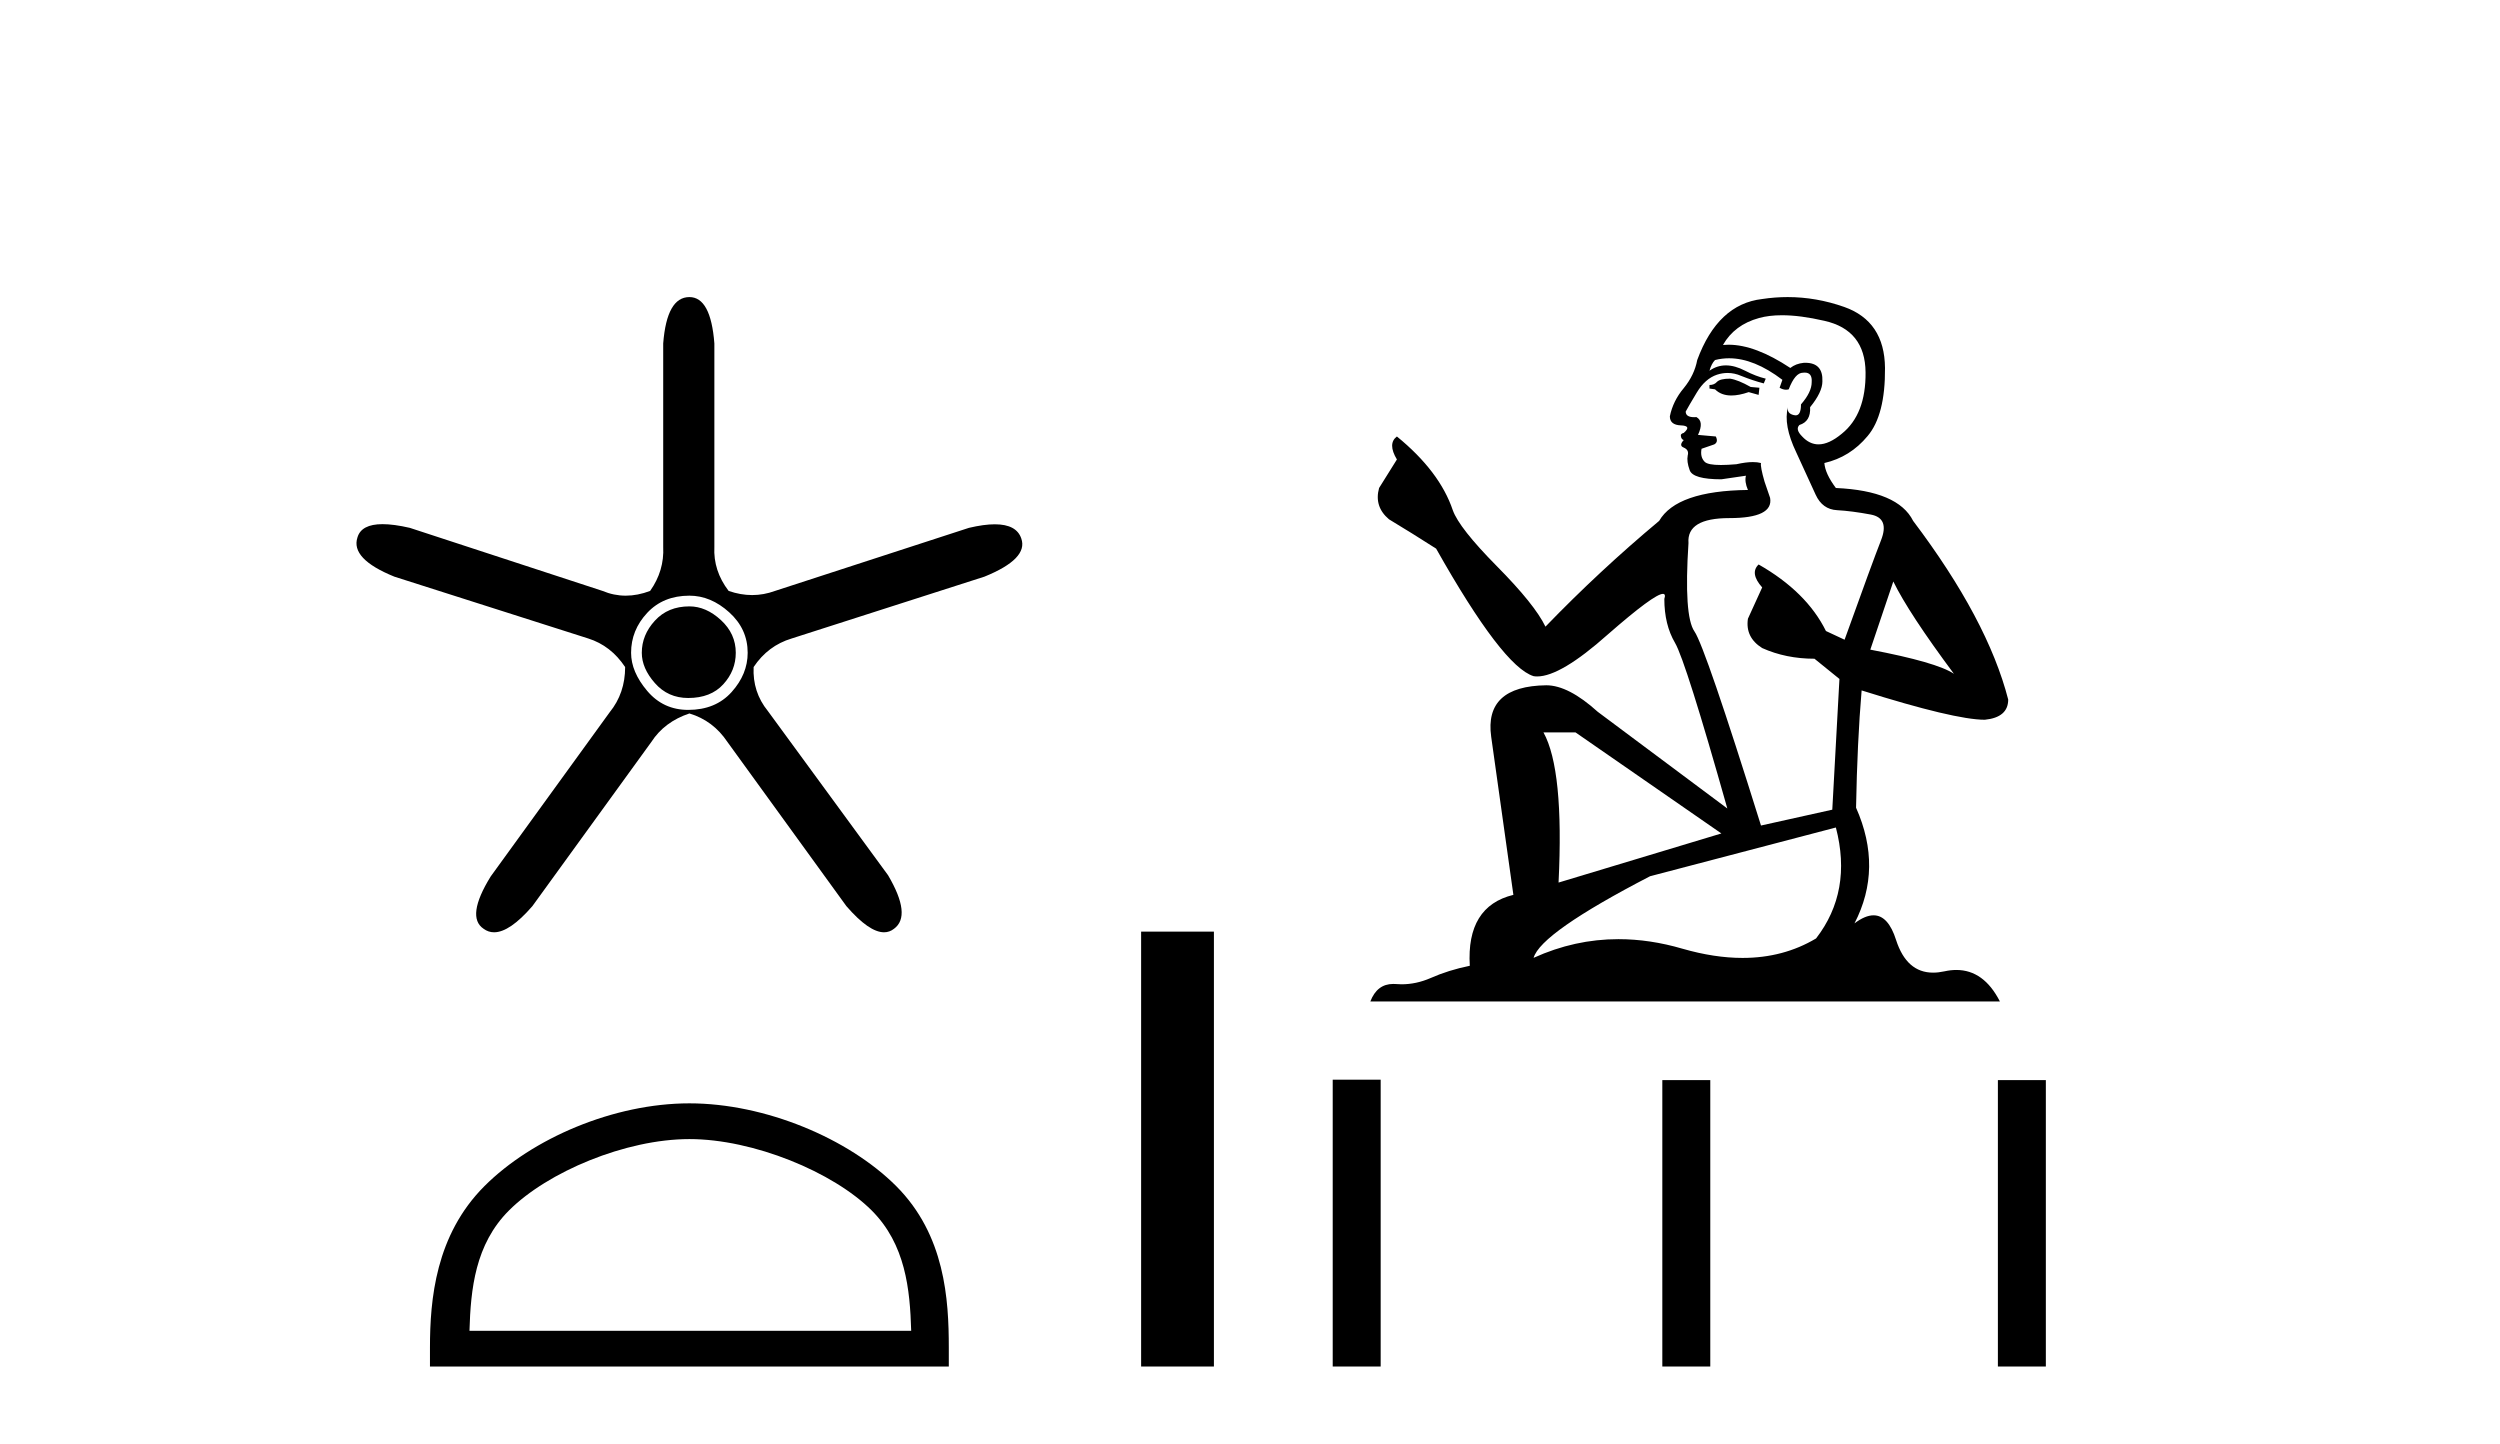
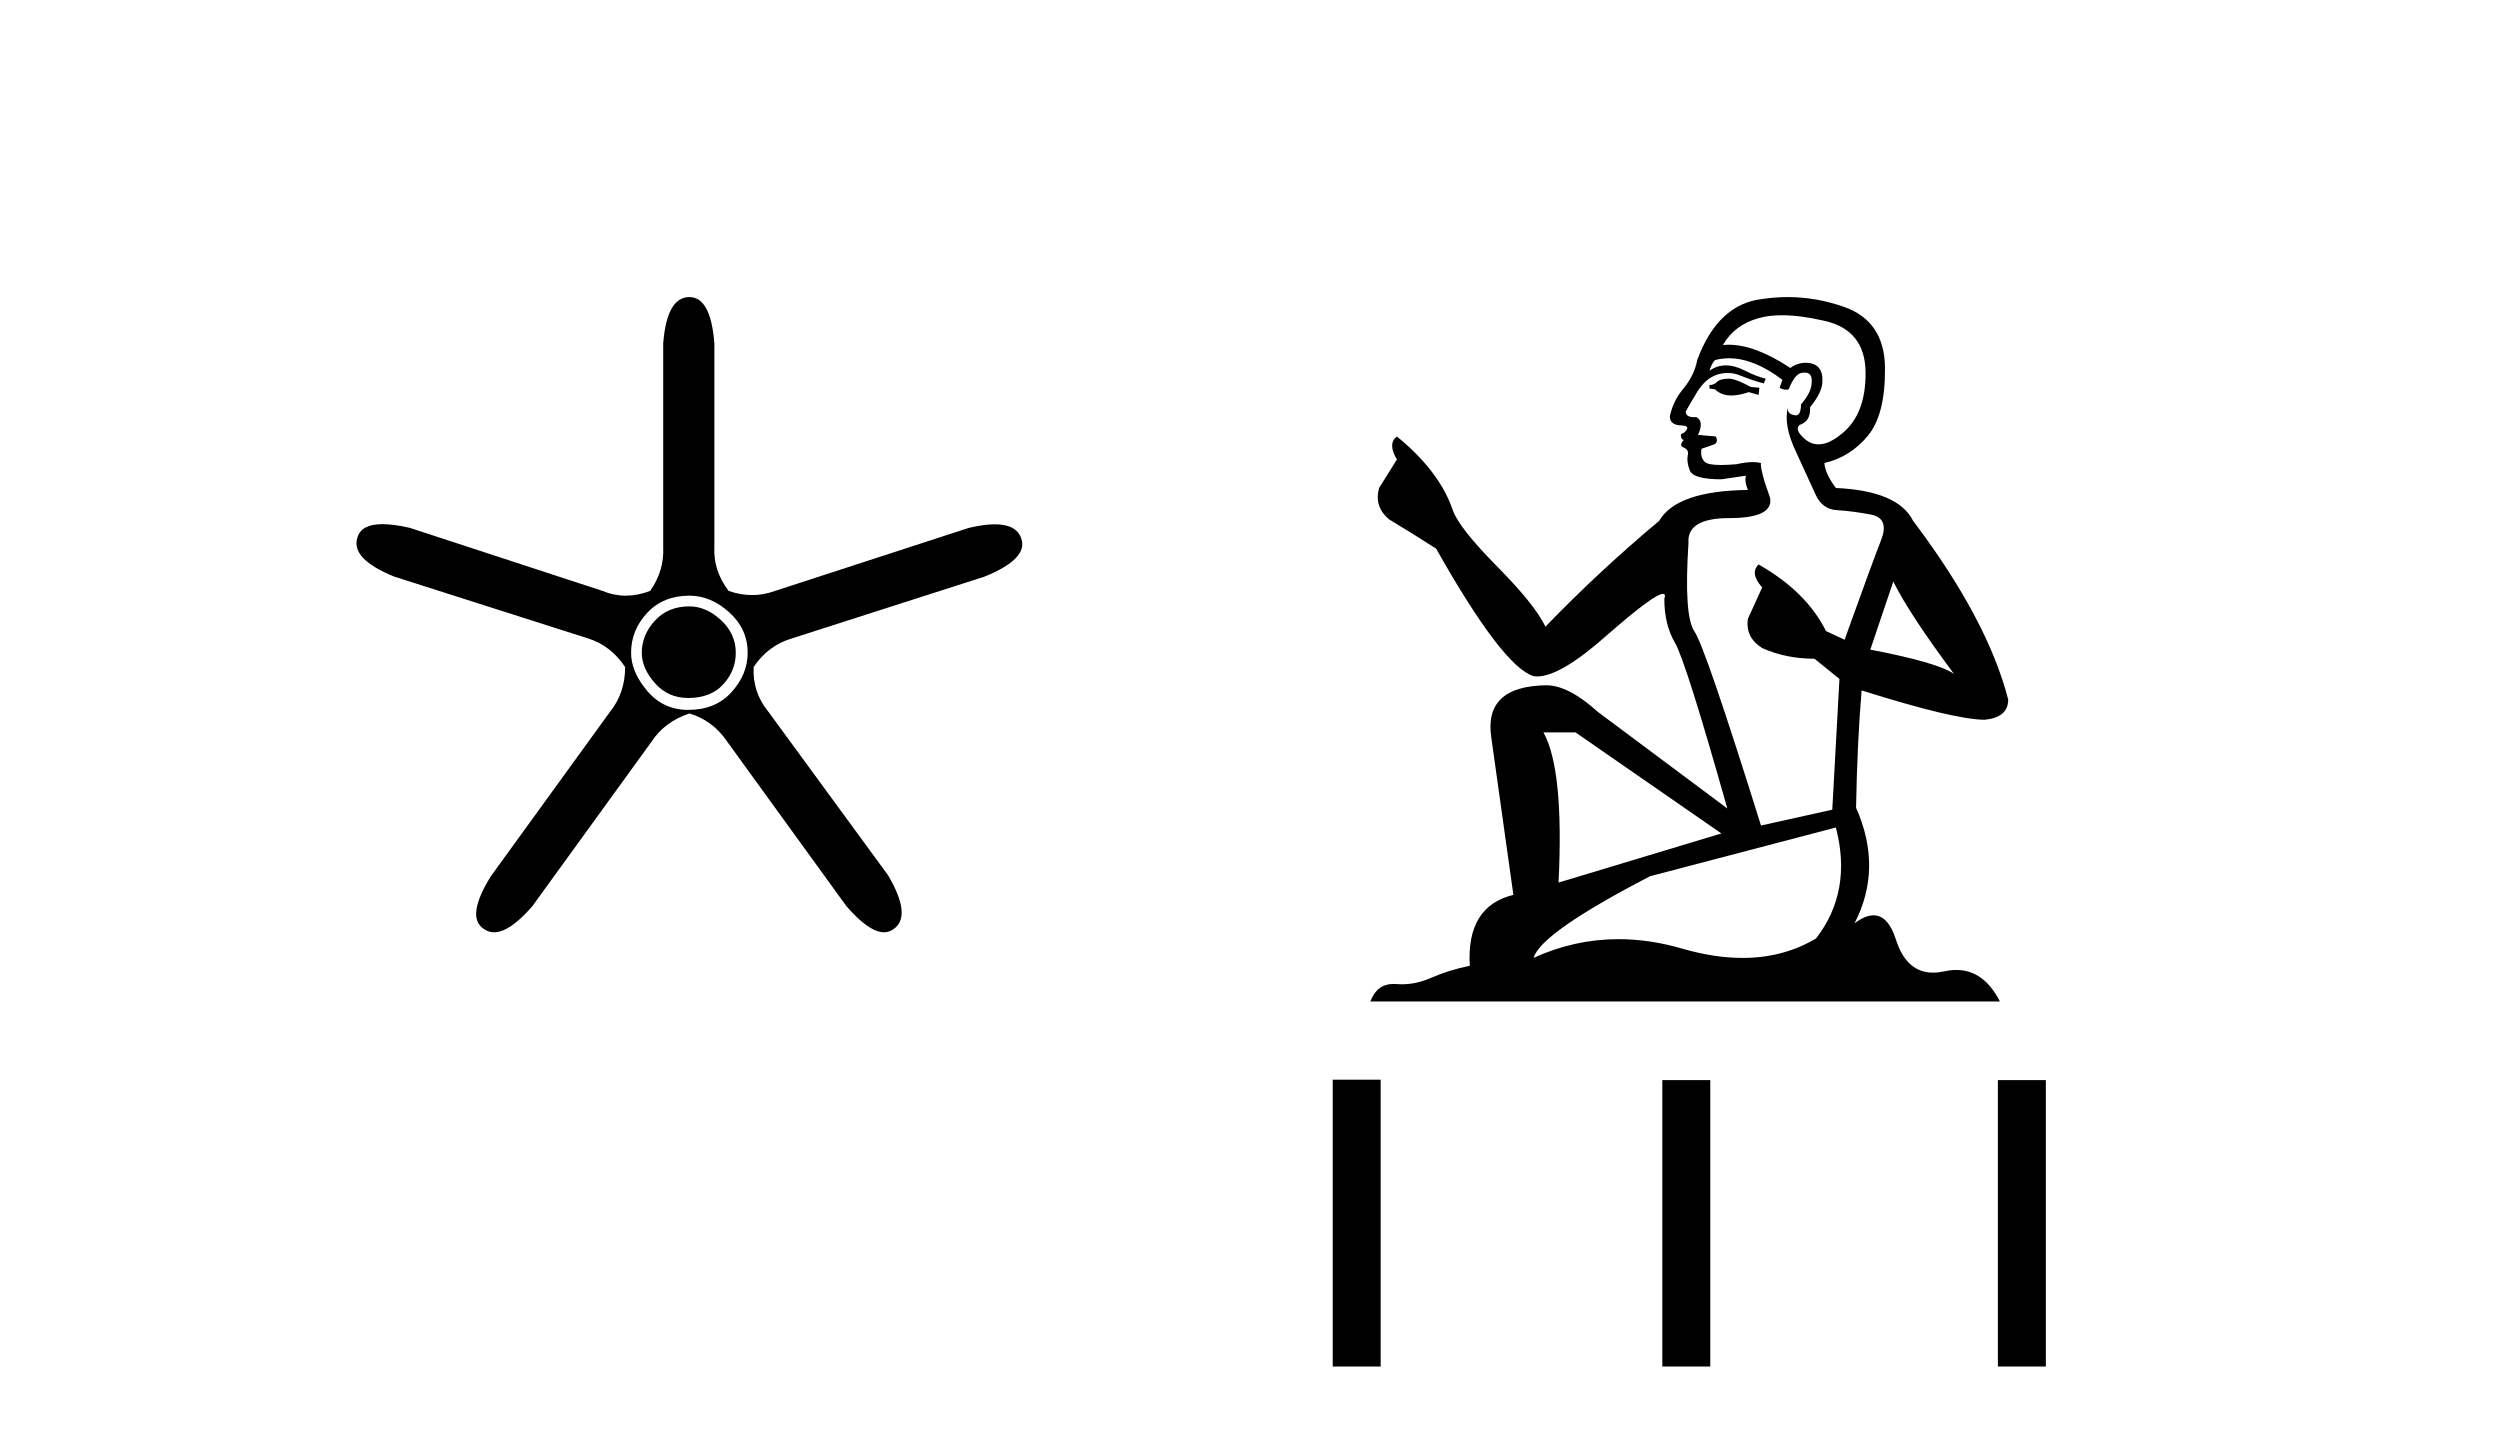
<svg xmlns="http://www.w3.org/2000/svg" width="71.0" height="41.0">
  <path d="M 19.579 17.221 Q 18.97 17.221 18.599 17.627 Q 18.227 18.032 18.227 18.539 Q 18.227 18.978 18.599 19.4 Q 18.97 19.823 19.545 19.823 Q 20.187 19.823 20.541 19.434 Q 20.896 19.046 20.896 18.539 Q 20.896 17.998 20.474 17.61 Q 20.052 17.221 19.579 17.221 ZM 19.579 16.917 Q 20.187 16.917 20.71 17.39 Q 21.234 17.863 21.234 18.539 Q 21.234 19.147 20.778 19.654 Q 20.322 20.161 19.545 20.161 Q 18.835 20.161 18.379 19.62 Q 17.923 19.08 17.923 18.539 Q 17.923 17.897 18.379 17.407 Q 18.835 16.917 19.579 16.917 ZM 19.579 8.437 Q 18.937 8.437 18.835 9.754 L 18.835 15.532 Q 18.869 16.208 18.464 16.782 Q 18.109 16.917 17.771 16.917 Q 17.433 16.917 17.112 16.782 L 11.639 14.991 Q 11.183 14.886 10.864 14.886 Q 10.263 14.886 10.152 15.262 Q 9.949 15.87 11.2 16.377 L 16.707 18.133 Q 17.349 18.336 17.754 18.944 Q 17.754 19.688 17.315 20.228 L 13.936 24.891 Q 13.227 26.039 13.734 26.377 Q 13.869 26.477 14.032 26.477 Q 14.476 26.477 15.119 25.735 L 18.497 21.073 Q 18.869 20.499 19.579 20.262 Q 20.254 20.465 20.66 21.073 L 24.038 25.735 Q 24.681 26.477 25.107 26.477 Q 25.263 26.477 25.39 26.377 Q 25.897 26.006 25.221 24.857 L 21.808 20.194 Q 21.369 19.654 21.403 18.944 Q 21.808 18.336 22.484 18.133 L 27.958 16.377 Q 29.208 15.87 29.005 15.295 Q 28.87 14.89 28.254 14.89 Q 27.946 14.89 27.518 14.991 L 22.011 16.782 Q 21.69 16.9 21.361 16.9 Q 21.031 16.9 20.693 16.782 Q 20.254 16.208 20.288 15.532 L 20.288 9.754 Q 20.187 8.437 19.579 8.437 Z" style="fill:#000000;stroke:none" />
-   <path d="M 19.579 32.35 C 21.391 32.35 23.659 33.281 24.757 34.378 C 25.717 35.339 25.843 36.612 25.878 37.795 L 13.333 37.795 C 13.368 36.612 13.493 35.339 14.454 34.378 C 15.551 33.281 17.766 32.35 19.579 32.35 ZM 19.579 31.335 C 17.429 31.335 15.115 32.329 13.76 33.684 C 12.369 35.075 12.211 36.906 12.211 38.275 L 12.211 38.809 L 26.946 38.809 L 26.946 38.275 C 26.946 36.906 26.841 35.075 25.451 33.684 C 24.095 32.329 21.728 31.335 19.579 31.335 Z" style="fill:#000000;stroke:none" />
-   <path d="M 32.408 26.458 L 32.408 38.809 L 34.475 38.809 L 34.475 26.458 Z" style="fill:#000000;stroke:none" />
  <path d="M 49.134 10.754 Q 48.853 10.754 48.763 10.844 Q 48.684 10.934 48.549 10.934 L 48.549 11.035 L 48.707 11.057 Q 48.881 11.232 49.171 11.232 Q 49.386 11.232 49.663 11.136 L 49.945 11.215 L 49.967 11.012 L 49.72 10.99 Q 49.359 10.787 49.134 10.754 ZM 50.608 8.953 Q 51.127 8.953 51.812 9.111 Q 52.971 9.37 52.982 10.574 Q 52.994 11.766 52.307 12.318 Q 51.944 12.62 51.646 12.62 Q 51.39 12.62 51.182 12.396 Q 50.98 12.194 51.103 12.07 Q 51.43 11.969 51.407 11.564 Q 51.756 11.136 51.756 10.832 Q 51.778 10.303 51.27 10.303 Q 51.249 10.303 51.227 10.304 Q 51.002 10.326 50.845 10.45 Q 49.849 9.79 49.092 9.79 Q 49.011 9.79 48.932 9.797 L 48.932 9.797 Q 49.258 9.224 49.956 9.032 Q 50.24 8.953 50.608 8.953 ZM 53.77 16.514 Q 54.209 17.414 55.491 19.136 Q 55.008 18.81 53.117 18.45 L 53.77 16.514 ZM 49.105 10.175 Q 49.815 10.175 50.62 10.787 L 50.541 11.012 Q 50.635 11.068 50.724 11.068 Q 50.763 11.068 50.8 11.057 Q 50.98 10.585 51.205 10.585 Q 51.232 10.582 51.256 10.582 Q 51.472 10.582 51.452 10.855 Q 51.452 11.136 51.148 11.485 Q 51.148 11.796 50.997 11.796 Q 50.973 11.796 50.946 11.789 Q 50.743 11.744 50.777 11.564 L 50.777 11.564 Q 50.642 12.07 51.013 12.846 Q 51.373 13.634 51.565 14.05 Q 51.756 14.467 52.172 14.489 Q 52.589 14.512 53.129 14.613 Q 53.669 14.714 53.421 15.344 Q 53.174 15.974 52.386 18.168 L 51.857 17.921 Q 51.306 16.807 49.945 16.031 L 49.945 16.031 Q 49.686 16.278 50.046 16.683 L 49.641 17.572 Q 49.562 18.101 50.046 18.405 Q 50.721 18.708 51.531 18.708 L 52.24 19.282 L 52.037 22.995 L 50.012 23.445 Q 48.426 18.371 48.122 17.932 Q 47.818 17.493 47.953 15.423 Q 47.897 14.714 49.112 14.714 Q 50.372 14.714 50.271 14.14 L 50.113 13.679 Q 49.99 13.251 50.012 13.15 Q 49.913 13.123 49.782 13.123 Q 49.585 13.123 49.314 13.184 Q 49.059 13.206 48.874 13.206 Q 48.504 13.206 48.414 13.116 Q 48.279 12.981 48.324 12.745 L 48.684 12.621 Q 48.808 12.554 48.729 12.396 L 48.223 12.351 Q 48.403 11.969 48.178 11.845 Q 48.144 11.848 48.114 11.848 Q 47.874 11.848 47.874 11.688 Q 47.953 11.541 48.189 11.148 Q 48.426 10.754 48.763 10.641 Q 48.915 10.592 49.064 10.592 Q 49.259 10.592 49.449 10.675 Q 49.787 10.81 50.091 10.889 L 50.147 10.754 Q 49.866 10.686 49.562 10.529 Q 49.269 10.377 49.016 10.377 Q 48.763 10.377 48.549 10.529 Q 48.606 10.326 48.707 10.225 Q 48.902 10.175 49.105 10.175 ZM 44.746 20.801 L 48.887 23.67 L 44.263 25.065 Q 44.42 21.859 43.835 20.801 ZM 52.139 23.501 Q 52.611 25.313 51.576 26.652 Q 50.649 27.205 49.488 27.205 Q 48.691 27.205 47.784 26.944 Q 46.855 26.672 45.964 26.672 Q 44.721 26.672 43.554 27.203 Q 43.756 26.494 46.862 24.885 L 52.139 23.501 ZM 50.77 8.437 Q 50.409 8.437 50.046 8.492 Q 48.786 8.638 48.201 10.225 Q 48.122 10.652 47.818 11.024 Q 47.514 11.384 47.424 11.823 Q 47.424 12.07 47.739 12.081 Q 48.054 12.093 47.818 12.295 Q 47.717 12.318 47.739 12.396 Q 47.751 12.475 47.818 12.498 Q 47.672 12.655 47.818 12.711 Q 47.976 12.779 47.931 12.936 Q 47.897 13.105 47.987 13.353 Q 48.077 13.612 48.887 13.612 L 49.585 13.51 L 49.585 13.51 Q 49.54 13.679 49.641 13.915 Q 47.616 13.938 47.12 14.793 Q 45.422 16.211 43.891 17.797 Q 43.588 17.167 42.507 16.076 Q 41.439 14.995 41.259 14.489 Q 40.887 13.387 39.672 12.396 Q 39.402 12.599 39.672 13.049 L 39.166 13.859 Q 39.02 14.388 39.447 14.748 Q 40.1 15.142 40.786 15.581 Q 42.676 18.933 43.554 19.203 Q 43.602 19.211 43.655 19.211 Q 44.323 19.211 45.658 18.022 Q 46.98 16.866 47.227 16.866 Q 47.314 16.866 47.267 17.009 Q 47.267 17.741 47.571 18.258 Q 47.874 18.776 49.056 22.961 L 45.377 20.216 Q 44.544 19.462 43.914 19.462 Q 42.147 19.485 42.35 20.925 L 42.98 25.414 Q 41.641 25.74 41.742 27.428 Q 41.135 27.552 40.628 27.777 Q 40.22 27.954 39.803 27.954 Q 39.715 27.954 39.627 27.946 Q 39.597 27.944 39.567 27.944 Q 39.109 27.944 38.918 28.441 L 56.797 28.441 Q 56.34 27.547 55.56 27.547 Q 55.398 27.547 55.221 27.586 Q 55.051 27.623 54.899 27.623 Q 54.148 27.623 53.849 26.697 Q 53.627 25.995 53.209 25.995 Q 52.97 25.995 52.667 26.224 Q 53.477 24.66 52.712 22.939 Q 52.746 21.071 52.87 19.608 Q 55.514 20.441 56.369 20.441 Q 57.033 20.374 57.033 19.867 Q 56.448 17.594 54.333 14.793 Q 53.905 13.938 52.139 13.859 Q 51.835 13.454 51.812 13.15 Q 52.544 12.981 53.039 12.385 Q 53.545 11.789 53.534 10.45 Q 53.522 9.122 52.375 8.717 Q 51.58 8.437 50.77 8.437 Z" style="fill:#000000;stroke:none" />
  <path d="M 37.849 30.663 L 37.849 38.809 L 39.211 38.809 L 39.211 30.663 ZM 47.21 30.675 L 47.21 38.809 L 48.572 38.809 L 48.572 30.675 ZM 56.74 30.675 L 56.74 38.809 L 58.102 38.809 L 58.102 30.675 Z" style="fill:#000000;stroke:none" />
</svg>